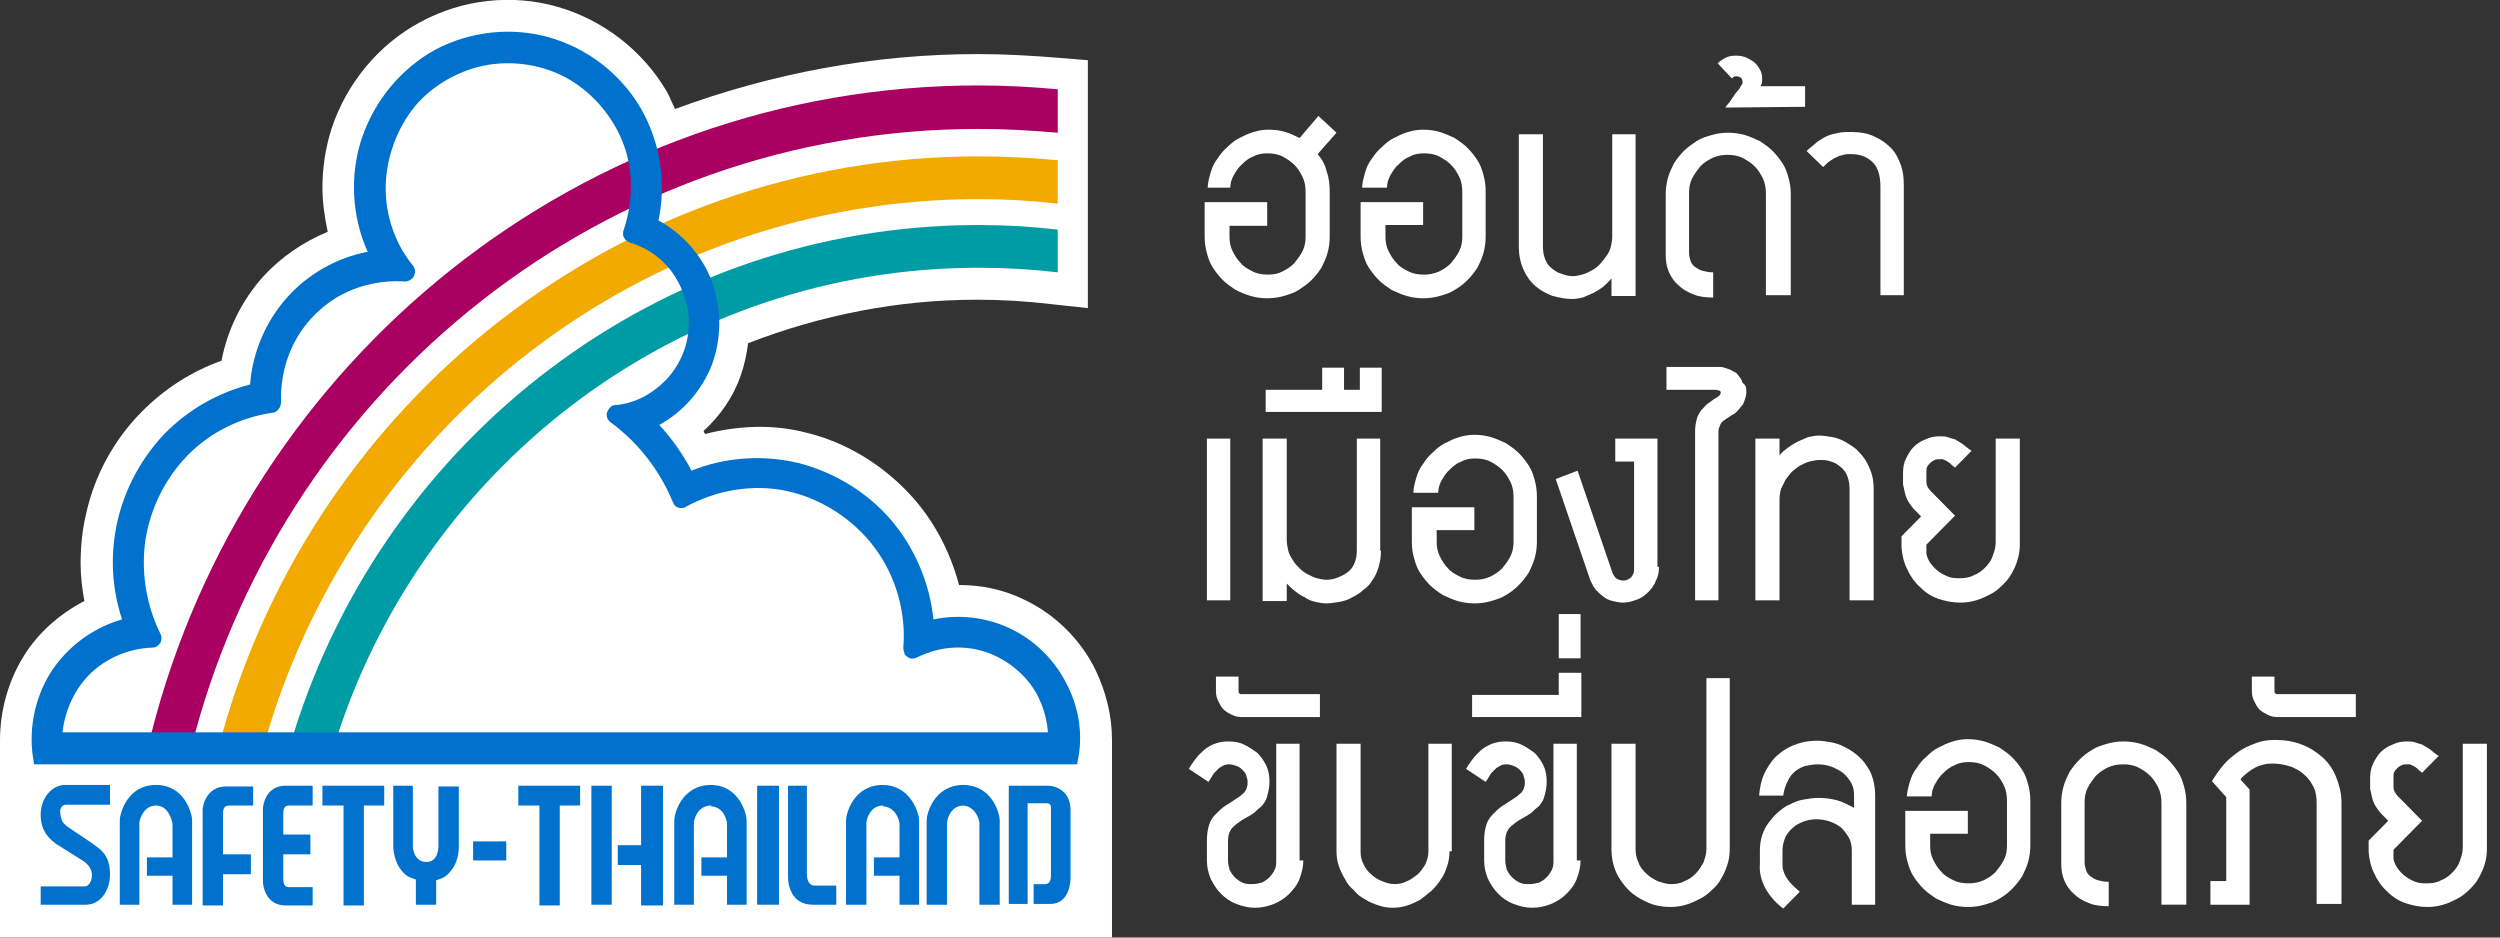
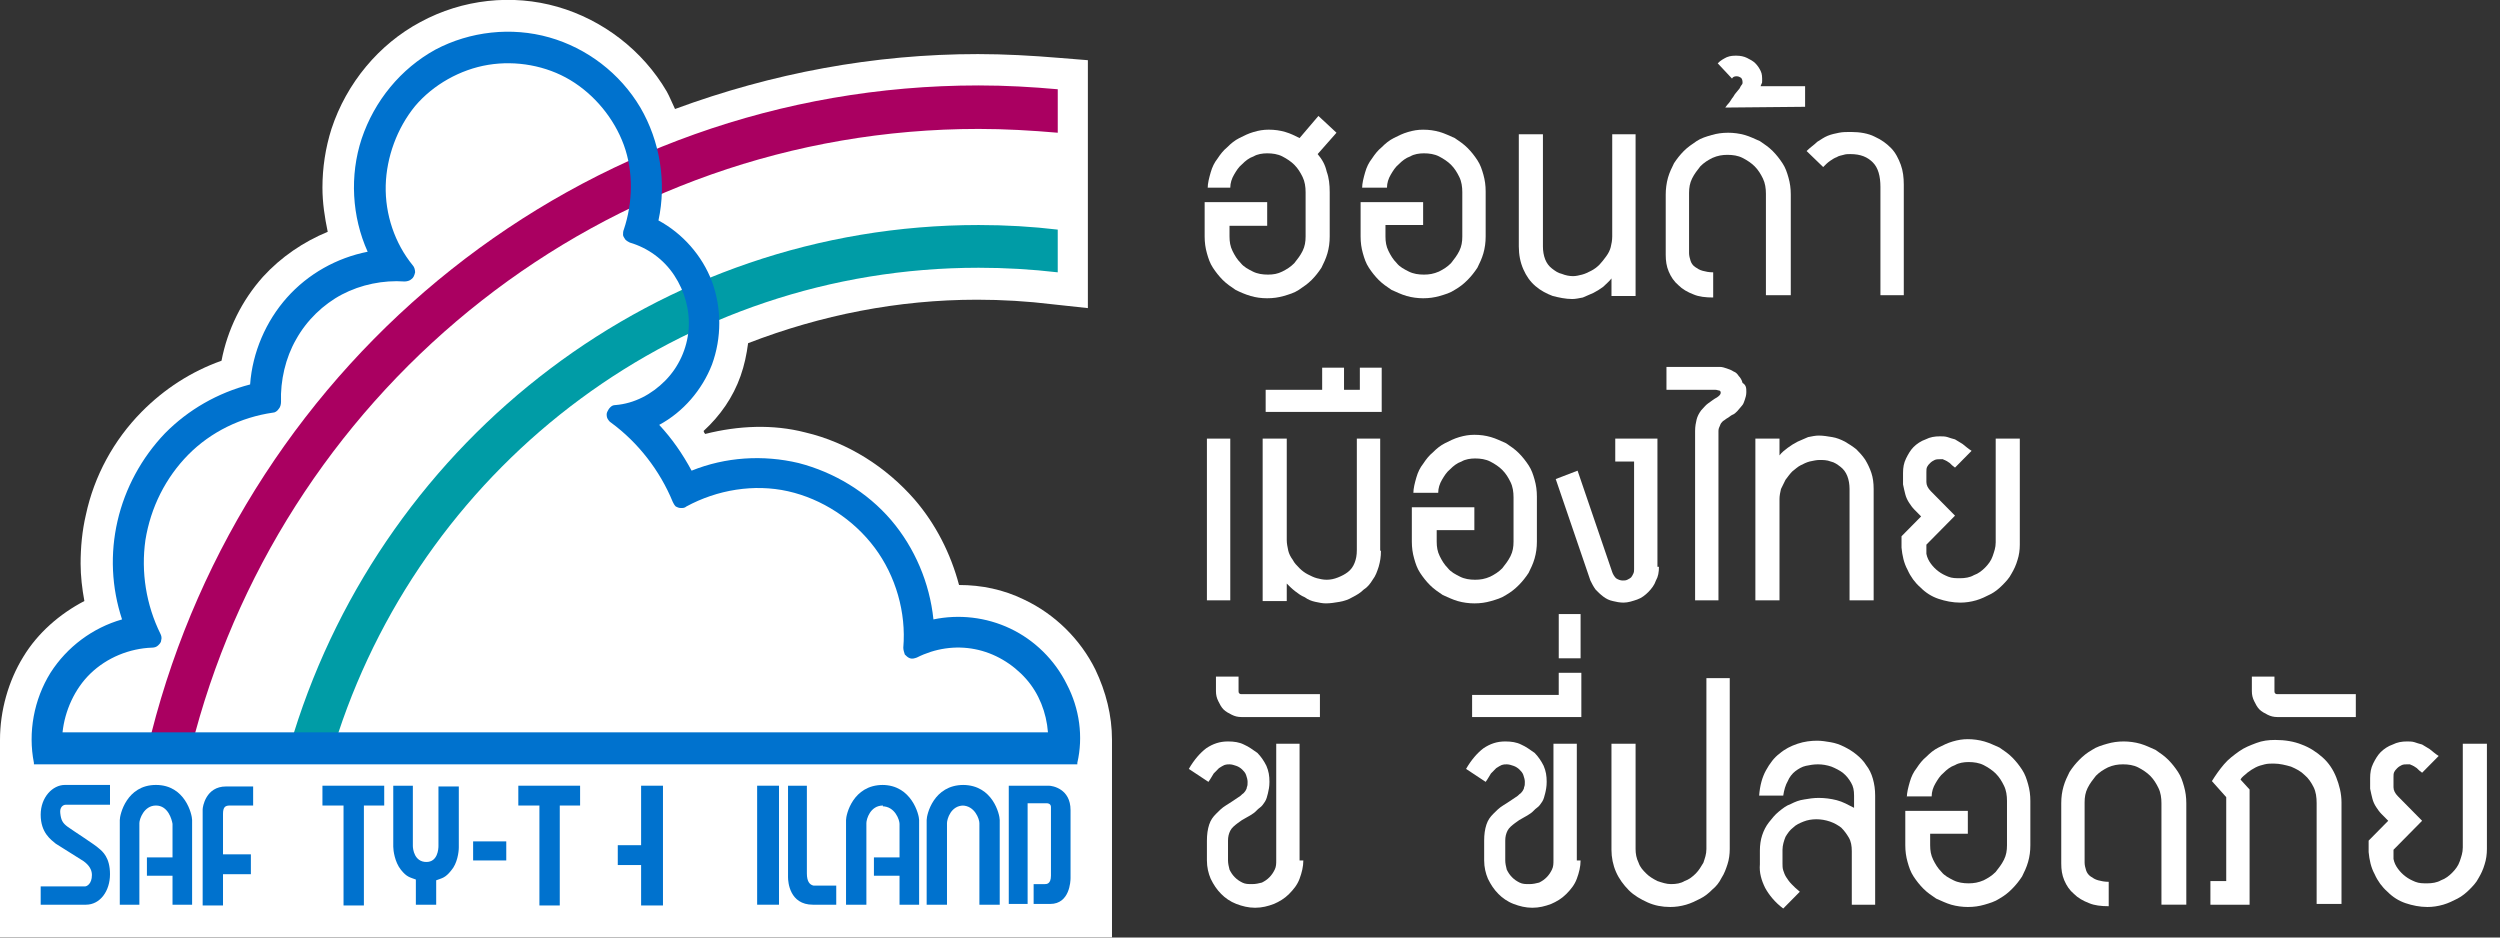
<svg xmlns="http://www.w3.org/2000/svg" width="128" height="48" viewBox="0 0 128 48" fill="none">
  <rect x="0" y="0" width="128" height="48" fill="#333333" stroke="none" />
  <g clip-path="url(#clip0_5_699)">
    <path d="M61.833 9.647C61.833 9.373 61.91 9.1 61.987 8.827C62.064 8.553 62.18 8.319 62.334 8.124C62.488 7.889 62.643 7.694 62.835 7.538C63.028 7.342 63.221 7.186 63.453 7.069C63.684 6.952 63.916 6.835 64.186 6.757C64.456 6.678 64.687 6.639 64.957 6.639C65.266 6.639 65.535 6.678 65.806 6.757C66.076 6.835 66.307 6.952 66.538 7.069L67.503 5.936L68.428 6.796L67.464 7.889C67.696 8.163 67.85 8.436 67.927 8.787C68.043 9.1 68.081 9.451 68.081 9.842V12.107C68.081 12.42 68.043 12.693 67.966 12.966C67.888 13.24 67.773 13.474 67.657 13.709C67.503 13.943 67.349 14.138 67.156 14.334C66.963 14.529 66.731 14.685 66.5 14.841C66.268 14.997 65.998 15.075 65.728 15.154C65.458 15.232 65.188 15.271 64.88 15.271C64.571 15.271 64.301 15.232 64.031 15.154C63.761 15.075 63.491 14.958 63.26 14.841C63.028 14.685 62.797 14.529 62.604 14.334C62.411 14.138 62.257 13.943 62.102 13.709C61.948 13.474 61.871 13.24 61.794 12.966C61.717 12.693 61.678 12.42 61.678 12.107V10.35H64.88V11.56H62.951V12.107C62.951 12.381 62.99 12.615 63.105 12.849C63.221 13.084 63.337 13.279 63.53 13.474C63.684 13.669 63.916 13.787 64.147 13.904C64.378 14.021 64.648 14.06 64.918 14.06C65.188 14.06 65.42 14.021 65.651 13.904C65.883 13.787 66.076 13.669 66.268 13.474C66.423 13.279 66.577 13.084 66.693 12.849C66.808 12.615 66.847 12.381 66.847 12.107V9.842C66.847 9.569 66.808 9.295 66.693 9.061C66.577 8.827 66.461 8.631 66.268 8.436C66.114 8.28 65.883 8.124 65.651 8.006C65.42 7.889 65.15 7.85 64.88 7.85C64.648 7.85 64.378 7.889 64.186 8.006C63.954 8.084 63.761 8.241 63.607 8.397C63.414 8.553 63.298 8.748 63.183 8.944C63.067 9.139 62.99 9.373 62.99 9.608H61.833V9.647Z" fill="white" />
    <path d="M69.74 9.647C69.74 9.373 69.817 9.1 69.894 8.827C69.971 8.553 70.087 8.319 70.241 8.124C70.396 7.889 70.55 7.694 70.743 7.538C70.936 7.343 71.129 7.186 71.36 7.069C71.591 6.952 71.823 6.835 72.093 6.757C72.363 6.679 72.594 6.64 72.864 6.64C73.173 6.64 73.443 6.679 73.713 6.757C73.983 6.835 74.214 6.952 74.484 7.069C74.716 7.225 74.947 7.382 75.14 7.577C75.333 7.772 75.487 7.967 75.642 8.202C75.796 8.436 75.873 8.67 75.95 8.944C76.027 9.217 76.066 9.491 76.066 9.803V12.107C76.066 12.42 76.027 12.693 75.95 12.967C75.873 13.24 75.757 13.474 75.642 13.709C75.487 13.943 75.333 14.138 75.14 14.334C74.947 14.529 74.754 14.685 74.484 14.841C74.253 14.998 73.983 15.076 73.713 15.154C73.443 15.232 73.173 15.271 72.864 15.271C72.594 15.271 72.286 15.232 72.016 15.154C71.746 15.076 71.514 14.959 71.244 14.841C71.013 14.685 70.781 14.529 70.589 14.334C70.396 14.138 70.241 13.943 70.087 13.709C69.933 13.474 69.856 13.24 69.779 12.967C69.701 12.693 69.663 12.42 69.663 12.107V10.35H72.864V11.521H70.936V12.107C70.936 12.381 70.974 12.615 71.09 12.85C71.206 13.084 71.322 13.279 71.514 13.474C71.669 13.67 71.9 13.787 72.132 13.904C72.363 14.021 72.633 14.06 72.903 14.06C73.173 14.06 73.404 14.021 73.674 13.904C73.906 13.787 74.099 13.67 74.292 13.474C74.446 13.279 74.6 13.084 74.716 12.85C74.832 12.615 74.87 12.381 74.87 12.107V9.842C74.87 9.569 74.832 9.295 74.716 9.061C74.6 8.827 74.484 8.631 74.292 8.436C74.137 8.28 73.906 8.124 73.674 8.006C73.443 7.889 73.173 7.85 72.903 7.85C72.671 7.85 72.401 7.889 72.209 8.006C71.977 8.085 71.784 8.241 71.63 8.397C71.437 8.553 71.322 8.749 71.206 8.944C71.09 9.139 71.013 9.373 71.013 9.608H69.74V9.647Z" fill="white" />
    <path d="M82.508 15.154V14.255C82.392 14.412 82.238 14.529 82.083 14.685C81.929 14.802 81.736 14.919 81.582 14.997C81.389 15.075 81.235 15.154 81.042 15.232C80.849 15.271 80.656 15.31 80.502 15.31C80.155 15.31 79.808 15.232 79.499 15.154C79.19 15.037 78.882 14.88 78.612 14.646C78.342 14.412 78.149 14.138 77.995 13.787C77.84 13.435 77.763 13.045 77.763 12.615V6.874H78.998V12.615C78.998 12.849 79.036 13.084 79.113 13.279C79.19 13.474 79.306 13.63 79.46 13.748C79.615 13.865 79.769 13.982 79.962 14.021C80.155 14.099 80.348 14.138 80.54 14.138C80.695 14.138 80.849 14.099 81.003 14.06C81.158 14.021 81.312 13.943 81.466 13.865C81.621 13.787 81.775 13.669 81.891 13.552C82.006 13.435 82.122 13.279 82.238 13.123C82.353 12.966 82.43 12.81 82.469 12.654C82.508 12.498 82.546 12.303 82.546 12.107V6.874H83.742V15.154H82.508Z" fill="white" />
    <path d="M91.649 15.115H90.415V9.92C90.415 9.647 90.376 9.373 90.261 9.139C90.145 8.905 90.029 8.71 89.836 8.514C89.682 8.358 89.451 8.202 89.219 8.085C88.988 7.967 88.718 7.928 88.448 7.928C88.178 7.928 87.946 7.967 87.676 8.085C87.445 8.202 87.252 8.319 87.059 8.514C86.905 8.71 86.75 8.905 86.635 9.139C86.519 9.373 86.48 9.608 86.48 9.881V12.967C86.48 13.084 86.519 13.24 86.558 13.357C86.596 13.474 86.673 13.591 86.789 13.67C86.905 13.748 87.02 13.826 87.175 13.865C87.329 13.904 87.483 13.943 87.715 13.943V15.232C87.329 15.232 86.982 15.193 86.712 15.076C86.403 14.959 86.133 14.802 85.94 14.607C85.709 14.412 85.555 14.177 85.439 13.904C85.323 13.631 85.285 13.357 85.285 13.045V9.959C85.285 9.686 85.323 9.373 85.4 9.1C85.478 8.827 85.593 8.592 85.709 8.358C85.863 8.124 86.018 7.928 86.21 7.733C86.403 7.538 86.635 7.382 86.866 7.225C87.098 7.069 87.368 6.991 87.638 6.913C87.908 6.835 88.178 6.796 88.486 6.796C88.756 6.796 89.065 6.835 89.335 6.913C89.605 6.991 89.836 7.108 90.106 7.225C90.338 7.382 90.569 7.538 90.762 7.733C90.955 7.928 91.109 8.124 91.263 8.358C91.418 8.592 91.495 8.827 91.572 9.1C91.649 9.373 91.688 9.647 91.688 9.959V15.115H91.649Z" fill="white" />
    <path d="M88.332 5.507C88.371 5.468 88.409 5.39 88.487 5.311C88.564 5.233 88.602 5.155 88.679 5.038C88.757 4.96 88.795 4.843 88.872 4.765C88.949 4.687 88.988 4.608 89.065 4.53C89.104 4.452 89.142 4.374 89.181 4.335C89.219 4.296 89.219 4.257 89.219 4.218C89.219 4.101 89.181 4.023 89.142 3.984C89.065 3.945 89.027 3.905 88.911 3.905C88.795 3.905 88.718 3.945 88.679 4.023L87.947 3.242C88.101 3.085 88.255 3.007 88.409 2.929C88.602 2.851 88.757 2.851 88.911 2.851C89.104 2.851 89.297 2.89 89.451 2.968C89.605 3.046 89.76 3.124 89.875 3.242C89.991 3.359 90.068 3.476 90.145 3.632C90.222 3.788 90.222 3.945 90.222 4.14C90.222 4.218 90.222 4.257 90.184 4.296C90.184 4.335 90.145 4.374 90.145 4.413H92.421V5.468L88.332 5.507Z" fill="white" />
    <path d="M97.513 15.115H96.278V9.569C96.278 9.022 96.162 8.592 95.892 8.319C95.622 8.046 95.275 7.889 94.735 7.889C94.62 7.889 94.504 7.889 94.388 7.928C94.272 7.967 94.157 7.967 94.041 8.046C93.925 8.085 93.809 8.163 93.694 8.241C93.578 8.319 93.462 8.436 93.347 8.553L92.498 7.733C92.691 7.538 92.884 7.421 93.038 7.264C93.231 7.147 93.385 7.03 93.578 6.952C93.771 6.874 93.964 6.835 94.157 6.796C94.35 6.757 94.542 6.757 94.774 6.757C95.237 6.757 95.661 6.835 95.97 6.991C96.317 7.147 96.587 7.343 96.818 7.577C97.05 7.811 97.204 8.124 97.32 8.436C97.435 8.749 97.474 9.1 97.474 9.452V15.115H97.513Z" fill="white" />
    <path d="M62.99 22.457H61.794V30.737H62.99V22.457Z" fill="white" />
    <path d="M70.704 28.198C70.704 28.511 70.666 28.745 70.588 29.019C70.511 29.253 70.434 29.487 70.28 29.683C70.164 29.878 70.01 30.073 69.817 30.19C69.663 30.347 69.47 30.464 69.238 30.581C69.046 30.698 68.814 30.776 68.583 30.815C68.351 30.854 68.12 30.893 67.888 30.893C67.695 30.893 67.541 30.854 67.348 30.815C67.155 30.776 66.963 30.698 66.808 30.581C66.615 30.503 66.461 30.386 66.307 30.268C66.153 30.151 65.998 29.995 65.882 29.878V30.776H64.648V22.457H65.882V27.652C65.882 27.847 65.921 28.003 65.96 28.198C65.998 28.355 66.075 28.511 66.191 28.667C66.268 28.823 66.384 28.941 66.538 29.097C66.654 29.214 66.808 29.331 66.963 29.409C67.117 29.487 67.271 29.565 67.425 29.605C67.58 29.643 67.734 29.683 67.927 29.683C68.12 29.683 68.313 29.643 68.505 29.565C68.698 29.487 68.853 29.409 69.007 29.292C69.161 29.175 69.277 29.019 69.354 28.823C69.431 28.628 69.47 28.433 69.47 28.159V22.457H70.666V28.198H70.704Z" fill="white" />
    <path d="M64.802 21.09V19.958H67.695V18.825H68.814V19.958H69.624V18.825H70.743V21.09H64.802Z" fill="white" />
    <path d="M72.363 25.269C72.363 24.996 72.44 24.723 72.517 24.449C72.594 24.176 72.71 23.942 72.865 23.746C73.019 23.512 73.173 23.317 73.366 23.16C73.559 22.965 73.752 22.809 73.983 22.692C74.215 22.575 74.446 22.457 74.716 22.379C74.986 22.301 75.217 22.262 75.487 22.262C75.796 22.262 76.066 22.301 76.336 22.379C76.606 22.457 76.838 22.575 77.108 22.692C77.339 22.848 77.57 23.004 77.763 23.199C77.956 23.395 78.11 23.59 78.265 23.824C78.419 24.059 78.496 24.293 78.573 24.566C78.65 24.84 78.689 25.113 78.689 25.426V27.73C78.689 28.042 78.65 28.316 78.573 28.589C78.496 28.863 78.38 29.097 78.265 29.331C78.11 29.566 77.956 29.761 77.763 29.956C77.57 30.151 77.377 30.308 77.108 30.464C76.876 30.62 76.606 30.698 76.336 30.776C76.066 30.854 75.796 30.893 75.487 30.893C75.217 30.893 74.909 30.854 74.639 30.776C74.369 30.698 74.137 30.581 73.867 30.464C73.636 30.308 73.404 30.151 73.212 29.956C73.019 29.761 72.865 29.566 72.71 29.331C72.556 29.097 72.479 28.863 72.402 28.589C72.325 28.316 72.286 28.042 72.286 27.73V25.972H75.487V27.144H73.559V27.73C73.559 28.003 73.597 28.238 73.713 28.472C73.829 28.706 73.945 28.902 74.137 29.097C74.292 29.292 74.523 29.409 74.755 29.526C74.986 29.644 75.256 29.683 75.526 29.683C75.796 29.683 76.028 29.644 76.297 29.526C76.529 29.409 76.722 29.292 76.915 29.097C77.069 28.902 77.223 28.706 77.339 28.472C77.455 28.238 77.493 28.003 77.493 27.73V25.465C77.493 25.191 77.455 24.918 77.339 24.684C77.223 24.449 77.108 24.254 76.915 24.059C76.76 23.902 76.529 23.746 76.297 23.629C76.066 23.512 75.796 23.473 75.526 23.473C75.295 23.473 75.025 23.512 74.832 23.629C74.6 23.707 74.407 23.863 74.253 24.02C74.06 24.176 73.945 24.371 73.829 24.566C73.713 24.762 73.636 24.996 73.636 25.23H72.363V25.269Z" fill="white" />
    <path d="M84.938 29.019C84.938 29.292 84.899 29.526 84.784 29.722C84.706 29.956 84.552 30.151 84.398 30.308C84.243 30.464 84.051 30.62 83.819 30.698C83.588 30.776 83.356 30.854 83.125 30.854C82.932 30.854 82.739 30.815 82.585 30.776C82.392 30.737 82.238 30.659 82.083 30.542C81.929 30.425 81.813 30.308 81.698 30.19C81.582 30.034 81.505 29.878 81.428 29.722L79.653 24.527L80.772 24.098L82.546 29.292C82.585 29.409 82.662 29.526 82.739 29.605C82.855 29.683 82.971 29.722 83.086 29.722C83.163 29.722 83.241 29.722 83.318 29.683C83.395 29.643 83.472 29.605 83.511 29.565C83.549 29.526 83.588 29.448 83.626 29.37C83.665 29.292 83.665 29.214 83.665 29.136V23.629H82.701V22.457H84.861V29.019H84.938Z" fill="white" />
    <path d="M89.412 20.075C89.412 20.231 89.374 20.348 89.335 20.465C89.296 20.583 89.258 20.7 89.181 20.778C89.104 20.856 89.026 20.973 88.949 21.051C88.872 21.129 88.795 21.207 88.679 21.247C88.602 21.286 88.525 21.364 88.448 21.403C88.371 21.442 88.294 21.52 88.216 21.559C88.139 21.637 88.101 21.676 88.062 21.793C88.024 21.871 87.985 21.95 87.985 22.067V30.737H86.789V22.067C86.789 21.832 86.828 21.637 86.866 21.481C86.905 21.325 86.982 21.168 87.098 21.012C87.214 20.895 87.329 20.739 87.445 20.661C87.561 20.583 87.754 20.426 87.908 20.348C88.024 20.27 88.101 20.192 88.101 20.114C88.101 20.036 88.062 19.997 88.024 19.997C87.985 19.997 87.908 19.958 87.831 19.958H85.323V18.786H87.715C87.831 18.786 87.947 18.786 88.062 18.786C88.178 18.786 88.294 18.825 88.409 18.864C88.525 18.903 88.641 18.942 88.757 19.02C88.872 19.059 88.949 19.137 89.026 19.255C89.104 19.333 89.181 19.45 89.219 19.606C89.412 19.723 89.412 19.88 89.412 20.075Z" fill="white" />
    <path d="M95.893 30.737H94.697V25.035C94.697 24.801 94.658 24.566 94.581 24.371C94.504 24.176 94.388 24.02 94.234 23.902C94.08 23.785 93.925 23.668 93.733 23.629C93.54 23.551 93.347 23.551 93.154 23.551C93 23.551 92.845 23.59 92.653 23.629C92.498 23.668 92.344 23.746 92.19 23.824C92.035 23.902 91.92 24.02 91.765 24.137C91.65 24.254 91.534 24.41 91.418 24.566C91.341 24.723 91.264 24.879 91.187 25.035C91.148 25.191 91.11 25.387 91.11 25.543V30.737H89.875V22.457H91.11V23.317C91.225 23.16 91.38 23.043 91.534 22.926C91.688 22.809 91.881 22.692 92.035 22.614C92.228 22.535 92.382 22.457 92.575 22.379C92.768 22.34 92.961 22.301 93.115 22.301C93.347 22.301 93.578 22.34 93.81 22.379C94.041 22.418 94.234 22.496 94.465 22.614C94.658 22.731 94.851 22.848 95.044 23.004C95.198 23.16 95.353 23.317 95.507 23.551C95.623 23.746 95.738 23.981 95.815 24.215C95.893 24.449 95.931 24.723 95.931 25.035V30.737H95.893Z" fill="white" />
    <path d="M103.414 27.886C103.414 28.16 103.376 28.433 103.298 28.667C103.221 28.941 103.106 29.175 102.99 29.37C102.874 29.605 102.681 29.8 102.527 29.956C102.334 30.151 102.141 30.308 101.91 30.425C101.678 30.542 101.447 30.659 101.177 30.737C100.907 30.815 100.637 30.854 100.367 30.854C99.981 30.854 99.595 30.776 99.248 30.659C98.901 30.542 98.593 30.347 98.323 30.073C98.052 29.839 97.821 29.526 97.667 29.175C97.474 28.823 97.397 28.433 97.358 28.042V27.456L98.361 26.441C98.245 26.324 98.13 26.207 98.014 26.09C97.898 25.972 97.821 25.855 97.744 25.738C97.667 25.621 97.59 25.465 97.551 25.308C97.512 25.152 97.474 24.996 97.435 24.801V24.215C97.435 23.941 97.474 23.707 97.59 23.473C97.705 23.238 97.821 23.043 97.975 22.887C98.13 22.731 98.361 22.574 98.593 22.496C98.824 22.379 99.055 22.34 99.325 22.34C99.441 22.34 99.595 22.34 99.711 22.379C99.827 22.418 99.942 22.457 100.097 22.496C100.213 22.574 100.367 22.652 100.483 22.731C100.637 22.848 100.753 22.965 100.945 23.082L100.097 23.941C99.981 23.863 99.904 23.785 99.827 23.707C99.75 23.668 99.672 23.59 99.634 23.59C99.595 23.551 99.518 23.551 99.48 23.512C99.441 23.512 99.403 23.512 99.325 23.512C99.248 23.512 99.132 23.512 99.055 23.551C98.978 23.59 98.901 23.629 98.824 23.707C98.747 23.785 98.708 23.824 98.67 23.902C98.631 23.98 98.631 24.059 98.631 24.176V24.683C98.631 24.84 98.708 24.996 98.862 25.152L100.097 26.402L98.631 27.886C98.631 28.081 98.631 28.198 98.631 28.238C98.631 28.316 98.631 28.355 98.631 28.355C98.67 28.55 98.747 28.706 98.862 28.863C98.978 29.019 99.094 29.136 99.248 29.253C99.403 29.37 99.557 29.448 99.75 29.526C99.942 29.605 100.135 29.605 100.367 29.605C100.598 29.605 100.868 29.566 101.061 29.448C101.293 29.37 101.485 29.214 101.64 29.058C101.794 28.901 101.948 28.706 102.025 28.472C102.103 28.238 102.18 28.042 102.18 27.769V22.457H103.414V27.886Z" fill="white" />
    <path d="M66.731 44.055C66.731 44.368 66.654 44.68 66.538 44.992C66.423 45.305 66.23 45.539 65.998 45.774C65.767 46.008 65.497 46.164 65.227 46.281C64.918 46.398 64.61 46.477 64.263 46.477C63.915 46.477 63.607 46.398 63.298 46.281C62.99 46.164 62.72 45.969 62.527 45.774C62.295 45.539 62.141 45.305 61.987 44.992C61.871 44.719 61.794 44.407 61.794 44.055V43.04C61.794 42.727 61.833 42.454 61.91 42.219C61.987 41.985 62.102 41.829 62.257 41.673C62.411 41.517 62.565 41.36 62.758 41.243C62.951 41.126 63.182 40.97 63.414 40.813C63.491 40.774 63.568 40.696 63.607 40.657C63.684 40.618 63.723 40.54 63.761 40.501C63.8 40.423 63.838 40.384 63.838 40.306C63.877 40.228 63.877 40.15 63.877 40.032C63.877 39.915 63.838 39.798 63.8 39.681C63.761 39.564 63.684 39.486 63.607 39.407C63.53 39.329 63.414 39.251 63.298 39.212C63.182 39.173 63.067 39.134 62.951 39.134C62.874 39.134 62.797 39.134 62.681 39.173C62.604 39.212 62.527 39.251 62.411 39.329C62.334 39.407 62.257 39.486 62.141 39.603C62.064 39.72 61.987 39.876 61.871 40.032L60.868 39.368C61.138 38.9 61.447 38.548 61.755 38.314C62.102 38.08 62.45 37.962 62.874 37.962C63.182 37.962 63.453 38.002 63.684 38.119C63.954 38.236 64.147 38.392 64.378 38.548C64.571 38.743 64.725 38.978 64.841 39.212C64.957 39.486 64.996 39.72 64.996 40.032C64.996 40.267 64.957 40.462 64.918 40.618C64.88 40.774 64.841 40.931 64.764 41.048C64.687 41.165 64.61 41.282 64.494 41.36C64.378 41.438 64.301 41.556 64.185 41.634C64.07 41.712 63.954 41.79 63.8 41.868C63.645 41.946 63.53 42.024 63.375 42.141C63.221 42.259 63.067 42.376 62.99 42.532C62.913 42.688 62.874 42.844 62.874 43.04V44.055C62.874 44.211 62.913 44.368 62.951 44.524C63.028 44.68 63.105 44.797 63.221 44.914C63.337 45.032 63.453 45.11 63.607 45.188C63.761 45.266 63.915 45.266 64.108 45.266C64.301 45.266 64.455 45.227 64.61 45.188C64.764 45.11 64.88 45.032 64.996 44.914C65.111 44.797 65.188 44.68 65.266 44.524C65.343 44.368 65.343 44.211 65.343 44.055V38.08H66.538V44.055H66.731Z" fill="white" />
    <path d="M63.568 36.713C63.376 36.713 63.221 36.674 63.067 36.596C62.913 36.517 62.758 36.439 62.643 36.322C62.527 36.205 62.45 36.049 62.373 35.893C62.295 35.736 62.257 35.58 62.257 35.385V34.643H63.414V35.385C63.414 35.424 63.414 35.463 63.453 35.502C63.491 35.541 63.53 35.541 63.568 35.541H67.58V36.713H63.568Z" fill="white" />
-     <path d="M74.214 43.587C74.214 43.86 74.176 44.094 74.099 44.329C74.022 44.563 73.944 44.797 73.79 44.992C73.674 45.188 73.52 45.383 73.327 45.578C73.134 45.735 72.942 45.891 72.749 46.047C72.517 46.164 72.324 46.281 72.054 46.359C71.823 46.438 71.553 46.477 71.322 46.477C71.051 46.477 70.82 46.438 70.589 46.359C70.357 46.281 70.126 46.203 69.894 46.047C69.663 45.93 69.47 45.774 69.316 45.578C69.123 45.422 68.969 45.227 68.853 44.992C68.737 44.797 68.621 44.563 68.544 44.329C68.467 44.094 68.428 43.86 68.428 43.587V38.08H69.663V43.626C69.663 43.821 69.701 44.055 69.817 44.251C69.894 44.446 70.049 44.641 70.203 44.758C70.357 44.914 70.55 45.032 70.743 45.11C70.936 45.188 71.167 45.266 71.399 45.266C71.63 45.266 71.823 45.227 72.054 45.11C72.247 45.032 72.44 44.875 72.594 44.758C72.749 44.602 72.864 44.446 72.98 44.251C73.057 44.055 73.134 43.86 73.134 43.626V38.08H74.33V43.587H74.214Z" fill="white" />
    <path d="M80.926 44.055C80.926 44.368 80.849 44.68 80.733 44.992C80.618 45.305 80.425 45.539 80.193 45.774C79.962 46.008 79.692 46.164 79.422 46.281C79.113 46.398 78.805 46.477 78.457 46.477C78.11 46.477 77.802 46.398 77.493 46.281C77.184 46.164 76.915 45.969 76.722 45.774C76.49 45.539 76.336 45.305 76.182 44.992C76.066 44.719 75.989 44.407 75.989 44.055V43.04C75.989 42.727 76.027 42.454 76.105 42.219C76.182 41.985 76.297 41.829 76.452 41.673C76.606 41.517 76.76 41.36 76.953 41.243C77.146 41.126 77.377 40.97 77.609 40.813C77.686 40.774 77.763 40.696 77.802 40.657C77.879 40.618 77.917 40.54 77.956 40.501C77.995 40.423 78.033 40.384 78.033 40.306C78.072 40.228 78.072 40.15 78.072 40.032C78.072 39.915 78.033 39.798 77.995 39.681C77.956 39.564 77.879 39.486 77.802 39.407C77.725 39.329 77.609 39.251 77.493 39.212C77.377 39.173 77.262 39.134 77.146 39.134C77.069 39.134 76.992 39.134 76.876 39.173C76.799 39.212 76.722 39.251 76.606 39.329C76.529 39.407 76.452 39.486 76.336 39.603C76.259 39.72 76.182 39.876 76.066 40.032L75.063 39.368C75.333 38.9 75.642 38.548 75.95 38.314C76.297 38.08 76.644 37.962 77.069 37.962C77.377 37.962 77.647 38.002 77.879 38.119C78.149 38.236 78.342 38.392 78.573 38.548C78.766 38.743 78.92 38.978 79.036 39.212C79.152 39.486 79.19 39.72 79.19 40.032C79.19 40.267 79.152 40.462 79.113 40.618C79.075 40.774 79.036 40.931 78.959 41.048C78.882 41.165 78.805 41.282 78.689 41.36C78.573 41.438 78.496 41.556 78.38 41.634C78.264 41.712 78.149 41.79 77.995 41.868C77.84 41.946 77.725 42.024 77.57 42.141C77.416 42.259 77.262 42.376 77.184 42.532C77.107 42.688 77.069 42.844 77.069 43.04V44.055C77.069 44.211 77.107 44.368 77.146 44.524C77.223 44.68 77.3 44.797 77.416 44.914C77.532 45.032 77.647 45.11 77.802 45.188C77.956 45.266 78.11 45.266 78.303 45.266C78.496 45.266 78.65 45.227 78.805 45.188C78.959 45.11 79.075 45.032 79.19 44.914C79.306 44.797 79.383 44.68 79.46 44.524C79.537 44.368 79.537 44.211 79.537 44.055V38.08H80.733V44.055H80.926Z" fill="white" />
    <path d="M75.372 36.713V35.58H79.807V34.447H80.965V36.713H75.372Z" fill="white" />
    <path d="M80.926 31.44H79.808V33.705H80.926V31.44Z" fill="white" />
    <path d="M88.563 43.47C88.563 43.743 88.525 44.016 88.448 44.251C88.37 44.485 88.293 44.719 88.139 44.954C88.023 45.188 87.869 45.383 87.676 45.54C87.483 45.735 87.29 45.891 87.059 46.008C86.828 46.126 86.596 46.243 86.326 46.321C86.056 46.399 85.786 46.438 85.516 46.438C85.092 46.438 84.706 46.36 84.359 46.204C84.012 46.047 83.665 45.852 83.394 45.579C83.124 45.305 82.893 44.993 82.739 44.641C82.585 44.29 82.507 43.899 82.507 43.509V38.08H83.742V43.47C83.742 43.704 83.78 43.938 83.896 44.173C83.973 44.407 84.127 44.563 84.282 44.719C84.436 44.876 84.629 44.993 84.86 45.11C85.092 45.188 85.323 45.266 85.555 45.266C85.825 45.266 86.056 45.227 86.249 45.11C86.48 45.032 86.673 44.876 86.828 44.719C86.982 44.563 87.097 44.368 87.213 44.173C87.29 43.938 87.368 43.743 87.368 43.47V34.721H88.563V43.47Z" fill="white" />
    <path d="M94.812 46.321V43.587C94.812 43.313 94.774 43.079 94.658 42.884C94.542 42.688 94.427 42.532 94.272 42.376C94.118 42.259 93.925 42.142 93.694 42.063C93.462 41.985 93.231 41.946 92.999 41.946C92.768 41.946 92.537 41.985 92.344 42.063C92.151 42.142 91.958 42.22 91.804 42.376C91.649 42.493 91.534 42.649 91.418 42.845C91.341 43.04 91.264 43.274 91.264 43.509V44.212C91.264 44.329 91.264 44.446 91.302 44.563C91.341 44.68 91.379 44.797 91.457 44.915C91.534 45.032 91.611 45.149 91.727 45.266C91.842 45.383 91.958 45.501 92.151 45.657L91.302 46.516C90.878 46.203 90.569 45.813 90.376 45.461C90.184 45.071 90.068 44.68 90.106 44.251V43.548C90.106 43.274 90.145 43.001 90.222 42.767C90.299 42.532 90.415 42.298 90.569 42.103C90.724 41.907 90.878 41.712 91.071 41.556C91.264 41.4 91.457 41.243 91.688 41.165C91.919 41.048 92.112 40.97 92.382 40.931C92.614 40.892 92.845 40.853 93.115 40.853C93.424 40.853 93.732 40.892 94.041 40.97C94.35 41.048 94.62 41.204 94.928 41.361V40.736C94.928 40.462 94.889 40.267 94.774 40.072C94.658 39.876 94.542 39.72 94.35 39.564C94.195 39.447 93.964 39.33 93.771 39.252C93.539 39.173 93.308 39.134 93.077 39.134C92.845 39.134 92.652 39.173 92.459 39.212C92.266 39.252 92.074 39.369 91.919 39.486C91.765 39.603 91.611 39.798 91.534 39.994C91.418 40.189 91.341 40.462 91.302 40.736H90.068C90.106 40.228 90.222 39.798 90.415 39.447C90.608 39.095 90.839 38.783 91.109 38.587C91.379 38.353 91.688 38.197 92.035 38.08C92.382 37.963 92.729 37.924 93.038 37.924C93.269 37.924 93.501 37.963 93.732 38.002C93.964 38.041 94.195 38.119 94.427 38.236C94.658 38.353 94.851 38.47 95.044 38.627C95.237 38.783 95.43 38.978 95.545 39.173C95.7 39.369 95.815 39.603 95.892 39.876C95.969 40.15 96.008 40.423 96.008 40.736V46.321H94.812Z" fill="white" />
    <path d="M97.628 40.853C97.628 40.579 97.705 40.306 97.782 40.032C97.86 39.759 97.975 39.525 98.13 39.33C98.284 39.095 98.438 38.9 98.631 38.744C98.824 38.548 99.017 38.392 99.248 38.275C99.48 38.158 99.711 38.041 99.981 37.963C100.251 37.885 100.483 37.845 100.753 37.845C101.023 37.845 101.331 37.885 101.601 37.963C101.871 38.041 102.103 38.158 102.373 38.275C102.604 38.431 102.836 38.587 103.028 38.783C103.221 38.978 103.376 39.173 103.53 39.408C103.684 39.642 103.761 39.876 103.838 40.15C103.916 40.423 103.954 40.697 103.954 41.009V43.274C103.954 43.587 103.916 43.86 103.838 44.133C103.761 44.407 103.646 44.641 103.53 44.876C103.376 45.11 103.221 45.305 103.028 45.5C102.836 45.696 102.643 45.852 102.373 46.008C102.141 46.164 101.871 46.242 101.601 46.321C101.331 46.399 101.061 46.438 100.753 46.438C100.483 46.438 100.174 46.399 99.904 46.321C99.634 46.242 99.403 46.125 99.132 46.008C98.901 45.852 98.67 45.696 98.477 45.5C98.284 45.305 98.13 45.11 97.975 44.876C97.821 44.641 97.744 44.407 97.667 44.133C97.59 43.86 97.551 43.587 97.551 43.274V41.517H100.753V42.688H98.824V43.274C98.824 43.548 98.862 43.782 98.978 44.016C99.094 44.251 99.21 44.446 99.403 44.641C99.557 44.837 99.788 44.954 100.02 45.071C100.251 45.188 100.521 45.227 100.791 45.227C101.061 45.227 101.293 45.188 101.563 45.071C101.794 44.954 101.987 44.837 102.18 44.641C102.334 44.446 102.488 44.251 102.604 44.016C102.72 43.782 102.758 43.548 102.758 43.274V41.009C102.758 40.736 102.72 40.462 102.604 40.228C102.488 39.993 102.373 39.798 102.18 39.603C102.025 39.447 101.794 39.291 101.563 39.173C101.331 39.056 101.061 39.017 100.791 39.017C100.56 39.017 100.29 39.056 100.097 39.173C99.865 39.251 99.672 39.408 99.518 39.564C99.325 39.72 99.21 39.915 99.094 40.111C98.978 40.306 98.901 40.54 98.901 40.775H97.628V40.853Z" fill="white" />
    <path d="M111.9 46.32H110.666V41.126C110.666 40.853 110.628 40.579 110.512 40.345C110.396 40.111 110.28 39.915 110.088 39.72C109.933 39.564 109.702 39.407 109.47 39.29C109.239 39.173 108.969 39.134 108.699 39.134C108.429 39.134 108.197 39.173 107.927 39.29C107.696 39.407 107.503 39.525 107.31 39.72C107.156 39.915 107.002 40.111 106.886 40.345C106.77 40.579 106.732 40.813 106.732 41.087V44.172C106.732 44.289 106.77 44.446 106.809 44.563C106.847 44.68 106.925 44.797 107.04 44.875C107.156 44.953 107.272 45.032 107.426 45.071C107.58 45.11 107.735 45.149 107.966 45.149V46.398C107.58 46.398 107.233 46.359 106.963 46.242C106.655 46.125 106.384 45.969 106.192 45.774C105.96 45.578 105.806 45.344 105.69 45.071C105.574 44.797 105.536 44.524 105.536 44.211V41.126C105.536 40.813 105.574 40.54 105.652 40.267C105.729 39.993 105.844 39.759 105.96 39.525C106.114 39.29 106.269 39.095 106.462 38.9C106.655 38.705 106.847 38.548 107.117 38.392C107.349 38.236 107.619 38.158 107.889 38.08C108.159 38.002 108.429 37.962 108.737 37.962C109.007 37.962 109.316 38.002 109.586 38.08C109.856 38.158 110.088 38.275 110.358 38.392C110.589 38.548 110.82 38.705 111.013 38.9C111.206 39.095 111.36 39.29 111.515 39.525C111.669 39.759 111.746 39.993 111.823 40.267C111.9 40.54 111.939 40.813 111.939 41.126V46.32H111.9Z" fill="white" />
    <path d="M118.612 46.321V41.126C118.612 40.814 118.574 40.54 118.458 40.306C118.342 40.072 118.188 39.837 117.995 39.681C117.802 39.486 117.571 39.369 117.301 39.252C117.031 39.173 116.722 39.095 116.413 39.095C116.259 39.095 116.105 39.095 115.951 39.134C115.796 39.173 115.642 39.212 115.488 39.291C115.333 39.369 115.218 39.447 115.063 39.564C114.948 39.681 114.793 39.759 114.716 39.915L115.179 40.423V46.321H113.173V45.11H113.983V40.814L113.25 39.993C113.443 39.681 113.636 39.408 113.868 39.134C114.099 38.861 114.369 38.666 114.639 38.47C114.909 38.275 115.218 38.158 115.526 38.041C115.835 37.924 116.143 37.885 116.491 37.885C116.992 37.885 117.455 37.963 117.841 38.119C118.265 38.275 118.612 38.509 118.921 38.783C119.229 39.056 119.461 39.408 119.615 39.798C119.769 40.189 119.885 40.618 119.885 41.087V46.282H118.612V46.321Z" fill="white" />
    <path d="M116.606 36.713C116.414 36.713 116.259 36.674 116.105 36.596C115.951 36.517 115.796 36.439 115.681 36.322C115.565 36.205 115.488 36.049 115.411 35.893C115.334 35.736 115.295 35.58 115.295 35.385V34.643H116.452V35.385C116.452 35.424 116.452 35.463 116.491 35.502C116.529 35.541 116.568 35.541 116.606 35.541H120.618V36.713H116.606Z" fill="white" />
    <path d="M127.33 43.469C127.33 43.743 127.291 44.016 127.214 44.251C127.137 44.524 127.021 44.758 126.905 44.953C126.79 45.188 126.597 45.383 126.442 45.539C126.288 45.696 126.057 45.891 125.825 46.008C125.594 46.125 125.362 46.242 125.092 46.32C124.822 46.398 124.552 46.438 124.282 46.438C123.897 46.438 123.511 46.359 123.164 46.242C122.817 46.125 122.508 45.93 122.238 45.657C121.968 45.422 121.737 45.11 121.582 44.758C121.389 44.407 121.312 44.016 121.274 43.626V43.04L122.277 42.024C122.161 41.907 122.045 41.79 121.929 41.673C121.814 41.556 121.737 41.438 121.659 41.321C121.582 41.204 121.505 41.048 121.467 40.892C121.428 40.735 121.389 40.579 121.351 40.384V39.837C121.351 39.564 121.389 39.329 121.505 39.095C121.621 38.861 121.737 38.665 121.891 38.509C122.045 38.353 122.277 38.197 122.508 38.119C122.739 38.002 122.971 37.962 123.241 37.962C123.357 37.962 123.511 37.962 123.627 38.002C123.742 38.041 123.858 38.08 124.012 38.119C124.128 38.197 124.282 38.275 124.398 38.353C124.552 38.47 124.668 38.587 124.861 38.705L124.012 39.564C123.897 39.486 123.819 39.407 123.742 39.329C123.665 39.29 123.588 39.212 123.549 39.212C123.511 39.173 123.434 39.173 123.395 39.134C123.357 39.134 123.318 39.134 123.241 39.134C123.164 39.134 123.048 39.134 122.971 39.173C122.894 39.212 122.817 39.251 122.739 39.329C122.662 39.407 122.624 39.447 122.585 39.525C122.547 39.603 122.547 39.681 122.547 39.798V40.306C122.547 40.462 122.624 40.618 122.778 40.774L124.012 42.024L122.547 43.508C122.547 43.704 122.547 43.821 122.547 43.86C122.547 43.938 122.547 43.977 122.547 43.977C122.585 44.172 122.662 44.329 122.778 44.485C122.894 44.641 123.009 44.758 123.164 44.875C123.318 44.992 123.472 45.071 123.665 45.149C123.858 45.227 124.051 45.227 124.282 45.227C124.514 45.227 124.784 45.188 124.977 45.071C125.208 44.992 125.401 44.836 125.555 44.68C125.71 44.524 125.864 44.329 125.941 44.094C126.018 43.86 126.095 43.665 126.095 43.391V38.08H127.33V43.469Z" fill="white" />
    <path d="M56.085 34.287C55.314 32.725 54.002 31.436 52.421 30.694C51.379 30.186 50.261 29.952 49.103 29.952C48.679 28.351 47.908 26.828 46.828 25.578C45.362 23.898 43.395 22.649 41.234 22.141C39.576 21.711 37.801 21.789 36.104 22.219C36.066 22.18 36.027 22.102 36.027 22.063C36.876 21.282 37.532 20.344 37.917 19.251C38.11 18.704 38.226 18.157 38.303 17.571C42.045 16.126 45.979 15.345 50.029 15.345C51.302 15.345 52.614 15.423 53.886 15.579L55.699 15.775V3.082L54.234 2.964C52.845 2.847 51.418 2.769 50.068 2.769C44.745 2.769 39.537 3.745 34.561 5.581C34.407 5.269 34.291 4.956 34.137 4.683C32.903 2.574 30.858 1.012 28.544 0.348C26.23 -0.316 23.684 -0.043 21.524 1.129C19.402 2.261 17.744 4.253 16.972 6.597C16.663 7.573 16.509 8.588 16.509 9.604C16.509 10.385 16.625 11.127 16.779 11.869C15.545 12.377 14.388 13.158 13.462 14.174C12.382 15.384 11.649 16.868 11.341 18.47C9.798 19.016 8.409 19.915 7.252 21.086C5.825 22.532 4.822 24.367 4.397 26.359C4.204 27.179 4.127 28.038 4.127 28.859C4.127 29.483 4.204 30.147 4.32 30.772C3.047 31.436 1.929 32.413 1.196 33.623C0.424 34.873 0 36.396 0 37.88V47.996H56.934V37.88C56.934 36.631 56.625 35.42 56.085 34.287Z" fill="white" />
    <path d="M17.319 37.533C21.909 23.668 34.87 13.709 50.106 13.709C51.456 13.709 52.806 13.787 54.156 13.943V11.756C52.845 11.6 51.495 11.521 50.106 11.521C33.674 11.521 19.749 22.457 15.043 37.533H17.319Z" fill="#009CA6" />
-     <path d="M13.693 37.533C18.438 21.715 32.941 10.194 50.106 10.194C51.456 10.194 52.806 10.272 54.156 10.428V8.202C52.845 8.085 51.495 8.006 50.106 8.006C31.707 8.006 16.162 20.504 11.379 37.572H13.693V37.533Z" fill="#F2A900" />
    <path d="M9.99 37.533C14.812 19.723 30.936 6.601 50.106 6.601C51.456 6.601 52.806 6.679 54.157 6.796V4.57C52.845 4.452 51.495 4.374 50.106 4.374C29.74 4.374 12.613 18.434 7.753 37.533H9.99Z" fill="#AA0061" />
    <path d="M4.629 34.487C5.477 33.666 6.635 33.198 7.792 33.159C7.908 33.159 8.023 33.12 8.1 33.041C8.178 32.963 8.255 32.885 8.255 32.768C8.293 32.651 8.255 32.534 8.216 32.456C7.483 30.972 7.213 29.292 7.445 27.652C7.715 25.972 8.486 24.449 9.643 23.277C10.8 22.106 12.343 21.364 13.963 21.129C14.079 21.129 14.195 21.051 14.272 20.934C14.349 20.856 14.388 20.7 14.388 20.583C14.349 19.489 14.619 18.317 15.159 17.38C15.699 16.404 16.548 15.583 17.512 15.076C18.477 14.568 19.634 14.334 20.714 14.412C20.829 14.412 20.984 14.373 21.061 14.295C21.177 14.216 21.215 14.099 21.254 13.943C21.254 13.826 21.215 13.67 21.138 13.592C20.212 12.459 19.711 10.975 19.749 9.491C19.788 8.046 20.328 6.561 21.254 5.429C22.18 4.335 23.568 3.554 24.995 3.32C26.423 3.085 27.965 3.359 29.2 4.101C30.434 4.843 31.437 6.054 31.939 7.421C32.44 8.788 32.401 10.389 31.939 11.756C31.9 11.834 31.9 11.951 31.9 12.029C31.9 12.107 31.977 12.186 32.016 12.264C32.093 12.342 32.17 12.381 32.247 12.42C33.173 12.693 33.983 13.279 34.523 14.099C35.063 14.919 35.333 15.896 35.256 16.872C35.179 17.849 34.754 18.786 34.06 19.489C33.366 20.192 32.478 20.661 31.514 20.739C31.398 20.739 31.321 20.778 31.244 20.856C31.167 20.934 31.128 21.012 31.09 21.09C31.051 21.169 31.051 21.286 31.09 21.403C31.128 21.481 31.206 21.598 31.283 21.637C32.671 22.653 33.79 24.098 34.446 25.699C34.484 25.777 34.523 25.855 34.6 25.933C34.677 25.972 34.754 26.011 34.87 26.011C34.947 26.011 35.063 26.011 35.14 25.933C36.721 25.074 38.612 24.762 40.347 25.152C42.083 25.543 43.703 26.597 44.783 28.042C45.863 29.487 46.403 31.362 46.249 33.159C46.249 33.276 46.288 33.393 46.326 33.51C46.403 33.588 46.48 33.666 46.596 33.706C46.712 33.745 46.828 33.706 46.943 33.666C47.869 33.198 48.911 33.041 49.913 33.237C50.916 33.432 51.842 33.979 52.536 34.76C53.192 35.502 53.578 36.478 53.655 37.494H3.202C3.317 36.4 3.819 35.268 4.629 34.487ZM54.619 35.033C54.002 33.784 52.961 32.768 51.726 32.182C50.492 31.596 49.103 31.44 47.792 31.714C47.599 29.839 46.828 28.042 45.632 26.636C44.398 25.191 42.7 24.176 40.887 23.707C39.075 23.277 37.146 23.395 35.41 24.098C34.947 23.238 34.407 22.457 33.751 21.754C34.986 21.09 35.95 19.958 36.452 18.669C36.953 17.302 36.953 15.779 36.452 14.412C35.95 13.084 34.947 11.951 33.713 11.287C34.137 9.334 33.79 7.225 32.787 5.507C31.746 3.749 30.048 2.461 28.12 1.914C26.191 1.367 24.07 1.601 22.295 2.539C20.521 3.515 19.171 5.155 18.515 7.108C17.898 8.983 18.014 11.092 18.824 12.889C17.242 13.201 15.776 14.021 14.696 15.232C13.616 16.443 12.922 18.044 12.806 19.684C11.148 20.114 9.643 20.973 8.448 22.184C7.252 23.434 6.403 24.996 6.017 26.675C5.632 28.355 5.709 30.073 6.249 31.714C4.745 32.143 3.433 33.12 2.584 34.448C1.736 35.815 1.427 37.494 1.736 39.056V39.134H55.159V39.056C55.468 37.728 55.275 36.283 54.619 35.033Z" fill="#0072CE" />
    <path d="M18.631 41.243V46.36H17.589V41.243H16.509V40.228H19.672V41.243H18.631Z" fill="#0072CE" />
    <path d="M28.66 41.243V46.36H27.618V41.243H26.538V40.228H29.701V41.243H28.66Z" fill="#0072CE" />
    <path d="M25.921 43.079H24.224V44.055H25.921V43.079Z" fill="#0072CE" />
    <path d="M31.63 44.29V43.274H32.825V40.228H33.944V46.36H32.825V44.29H31.63Z" fill="#0072CE" />
-     <path d="M31.321 40.228H30.279V46.321H31.321V40.228Z" fill="#0072CE" />
    <path d="M39.885 40.228H38.766V46.321H39.885V40.228Z" fill="#0072CE" />
    <path d="M2.083 46.36V45.383H4.359C4.436 45.383 4.706 45.266 4.706 44.797C4.706 44.524 4.552 44.29 4.282 44.094C4.05 43.938 3.086 43.352 2.854 43.196C2.623 43.001 2.083 42.649 2.083 41.712C2.083 40.814 2.7 40.189 3.317 40.189H5.632V41.204H3.356C3.24 41.204 3.047 41.321 3.086 41.634C3.124 41.985 3.202 42.142 3.472 42.337C3.742 42.532 4.899 43.274 5.053 43.43C5.246 43.587 5.632 43.899 5.632 44.758C5.632 45.617 5.13 46.321 4.397 46.321H2.083V46.36Z" fill="#0072CE" />
    <path d="M7.985 41.243C7.367 41.243 7.136 41.946 7.136 42.142V46.321H6.133V41.985C6.133 41.712 6.48 40.189 7.985 40.189C9.489 40.189 9.836 41.712 9.836 41.985V46.321H8.833V44.836H7.522V43.899H8.833V42.181C8.795 41.946 8.602 41.243 7.985 41.243Z" fill="#0072CE" />
-     <path d="M36.413 41.243C35.718 41.243 35.526 41.946 35.526 42.142V46.321H34.523V41.985C34.523 41.712 34.87 40.189 36.413 40.189H36.374C37.879 40.189 38.226 41.712 38.226 41.985V46.321H37.223V44.836H35.911V43.899H37.223V42.181C37.223 41.985 37.03 41.282 36.374 41.282H36.413V41.243Z" fill="#0072CE" />
    <path d="M45.208 41.243C44.552 41.243 44.359 41.946 44.359 42.142V46.321H43.317V41.985C43.317 41.712 43.664 40.189 45.208 40.189H45.169C46.673 40.189 47.059 41.712 47.059 41.985V46.321H46.056V44.836H44.745V43.899H46.056V42.181C46.056 41.985 45.825 41.282 45.169 41.282H45.208V41.243Z" fill="#0072CE" />
    <path d="M49.335 41.243C48.679 41.243 48.486 41.946 48.486 42.142V46.321H47.445V41.985C47.445 41.712 47.792 40.189 49.335 40.189H49.296C50.839 40.189 51.186 41.712 51.186 41.985V46.321H50.145V42.142C50.145 41.946 49.913 41.243 49.258 41.243H49.335Z" fill="#0072CE" />
    <path d="M10.376 46.36V41.438C10.376 41.321 10.53 40.267 11.572 40.267H12.961V41.243H11.765C11.533 41.243 11.418 41.321 11.418 41.673V43.743H12.845V44.758H11.418V46.36H10.376Z" fill="#0072CE" />
-     <path d="M13.462 45.149C13.462 45.305 13.577 46.36 14.619 46.36H16.008V45.422H14.812C14.619 45.422 14.503 45.344 14.503 44.954V43.743H15.892V42.727H14.503V41.673C14.503 41.321 14.619 41.243 14.812 41.243H16.008V40.228H14.619C13.577 40.228 13.462 41.282 13.462 41.4V45.149Z" fill="#0072CE" />
    <path d="M22.333 46.36V45.071C22.642 44.954 22.796 44.954 23.105 44.563C23.413 44.212 23.491 43.626 23.491 43.391V40.267H22.449V43.313C22.449 43.469 22.411 44.133 21.832 44.133C21.215 44.133 21.138 43.469 21.138 43.313V40.228H20.135V43.352C20.135 43.548 20.212 44.133 20.52 44.524C20.829 44.914 20.983 44.914 21.292 45.032V46.321H22.333V46.36Z" fill="#0072CE" />
    <path d="M40.347 40.228V44.914C40.347 45.149 40.424 46.321 41.62 46.321H42.816V45.344H41.659C41.466 45.305 41.312 45.149 41.312 44.719V40.228H40.347Z" fill="#0072CE" />
    <path d="M51.649 46.36V40.228H53.694C53.886 40.228 54.812 40.384 54.812 41.478V44.954C54.812 45.11 54.774 46.282 53.771 46.282H52.922V45.266H53.501C53.578 45.266 53.809 45.266 53.809 44.836V41.321C53.809 41.204 53.732 41.126 53.578 41.126H52.614V46.282H51.649V46.36Z" fill="#0072CE" />
  </g>
  <defs>
    <clipPath id="clip0_5_699">
      <rect width="127.329" height="48" fill="white" />
    </clipPath>
  </defs>
</svg>